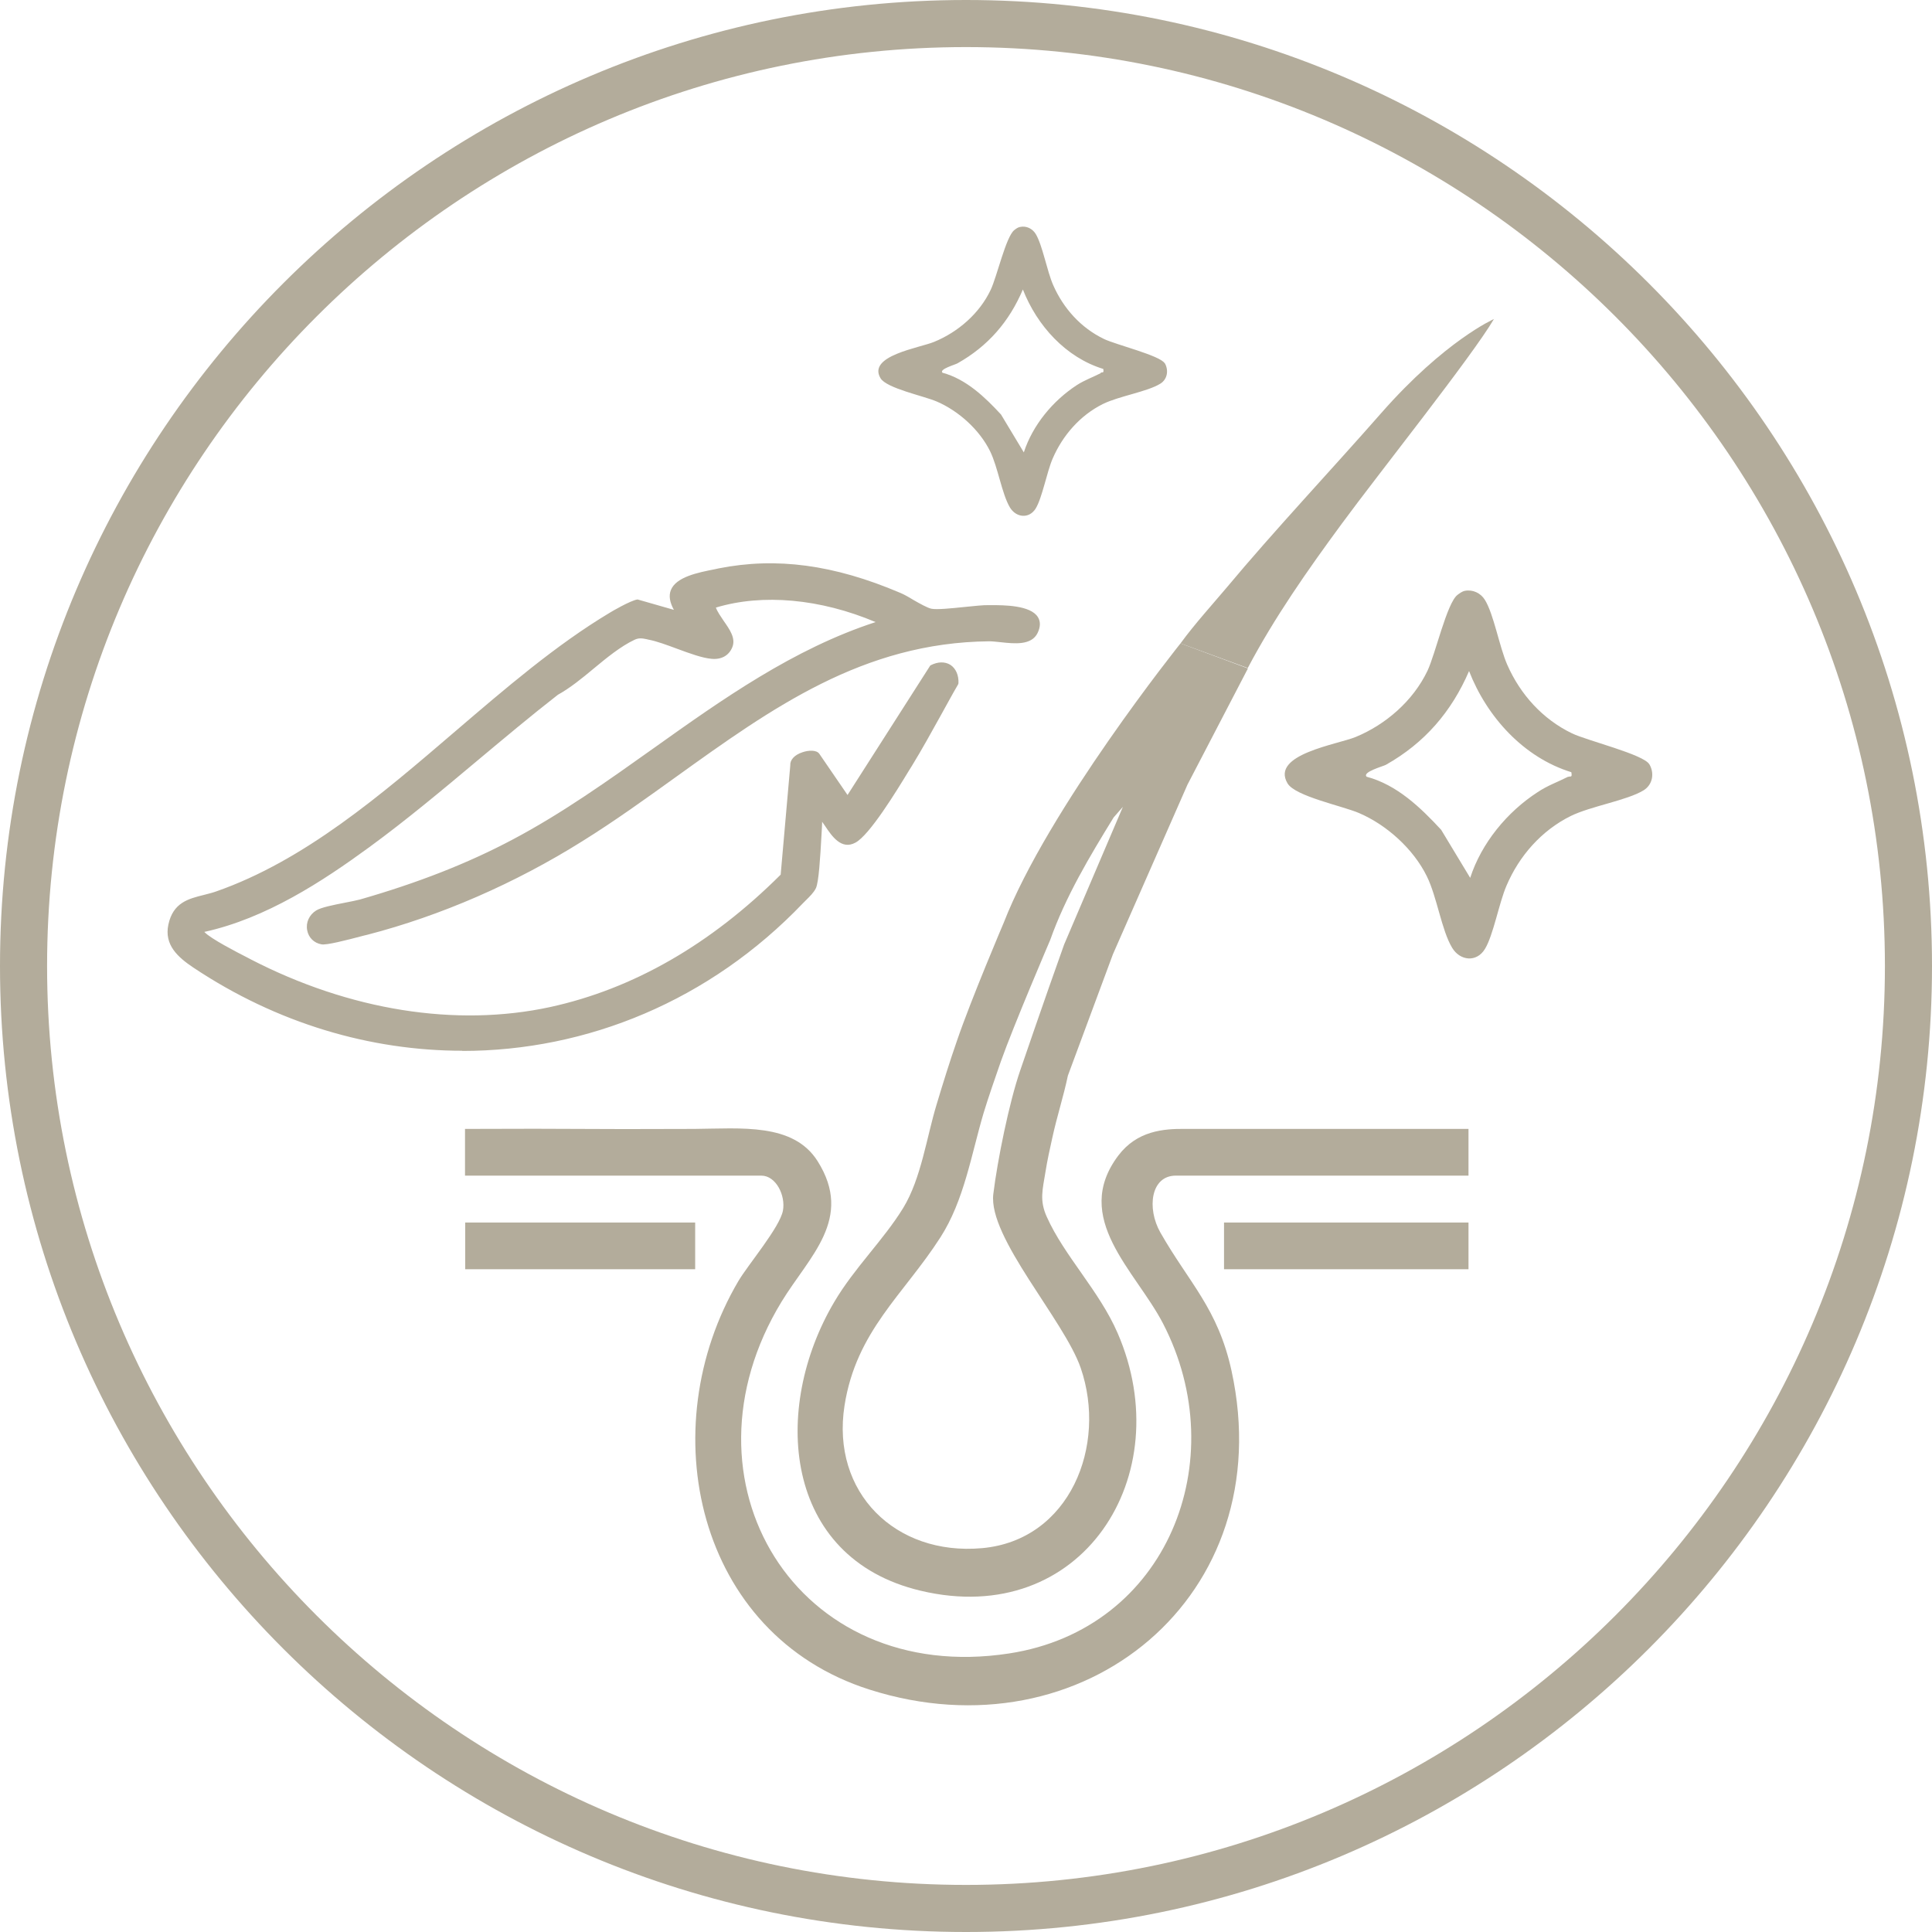
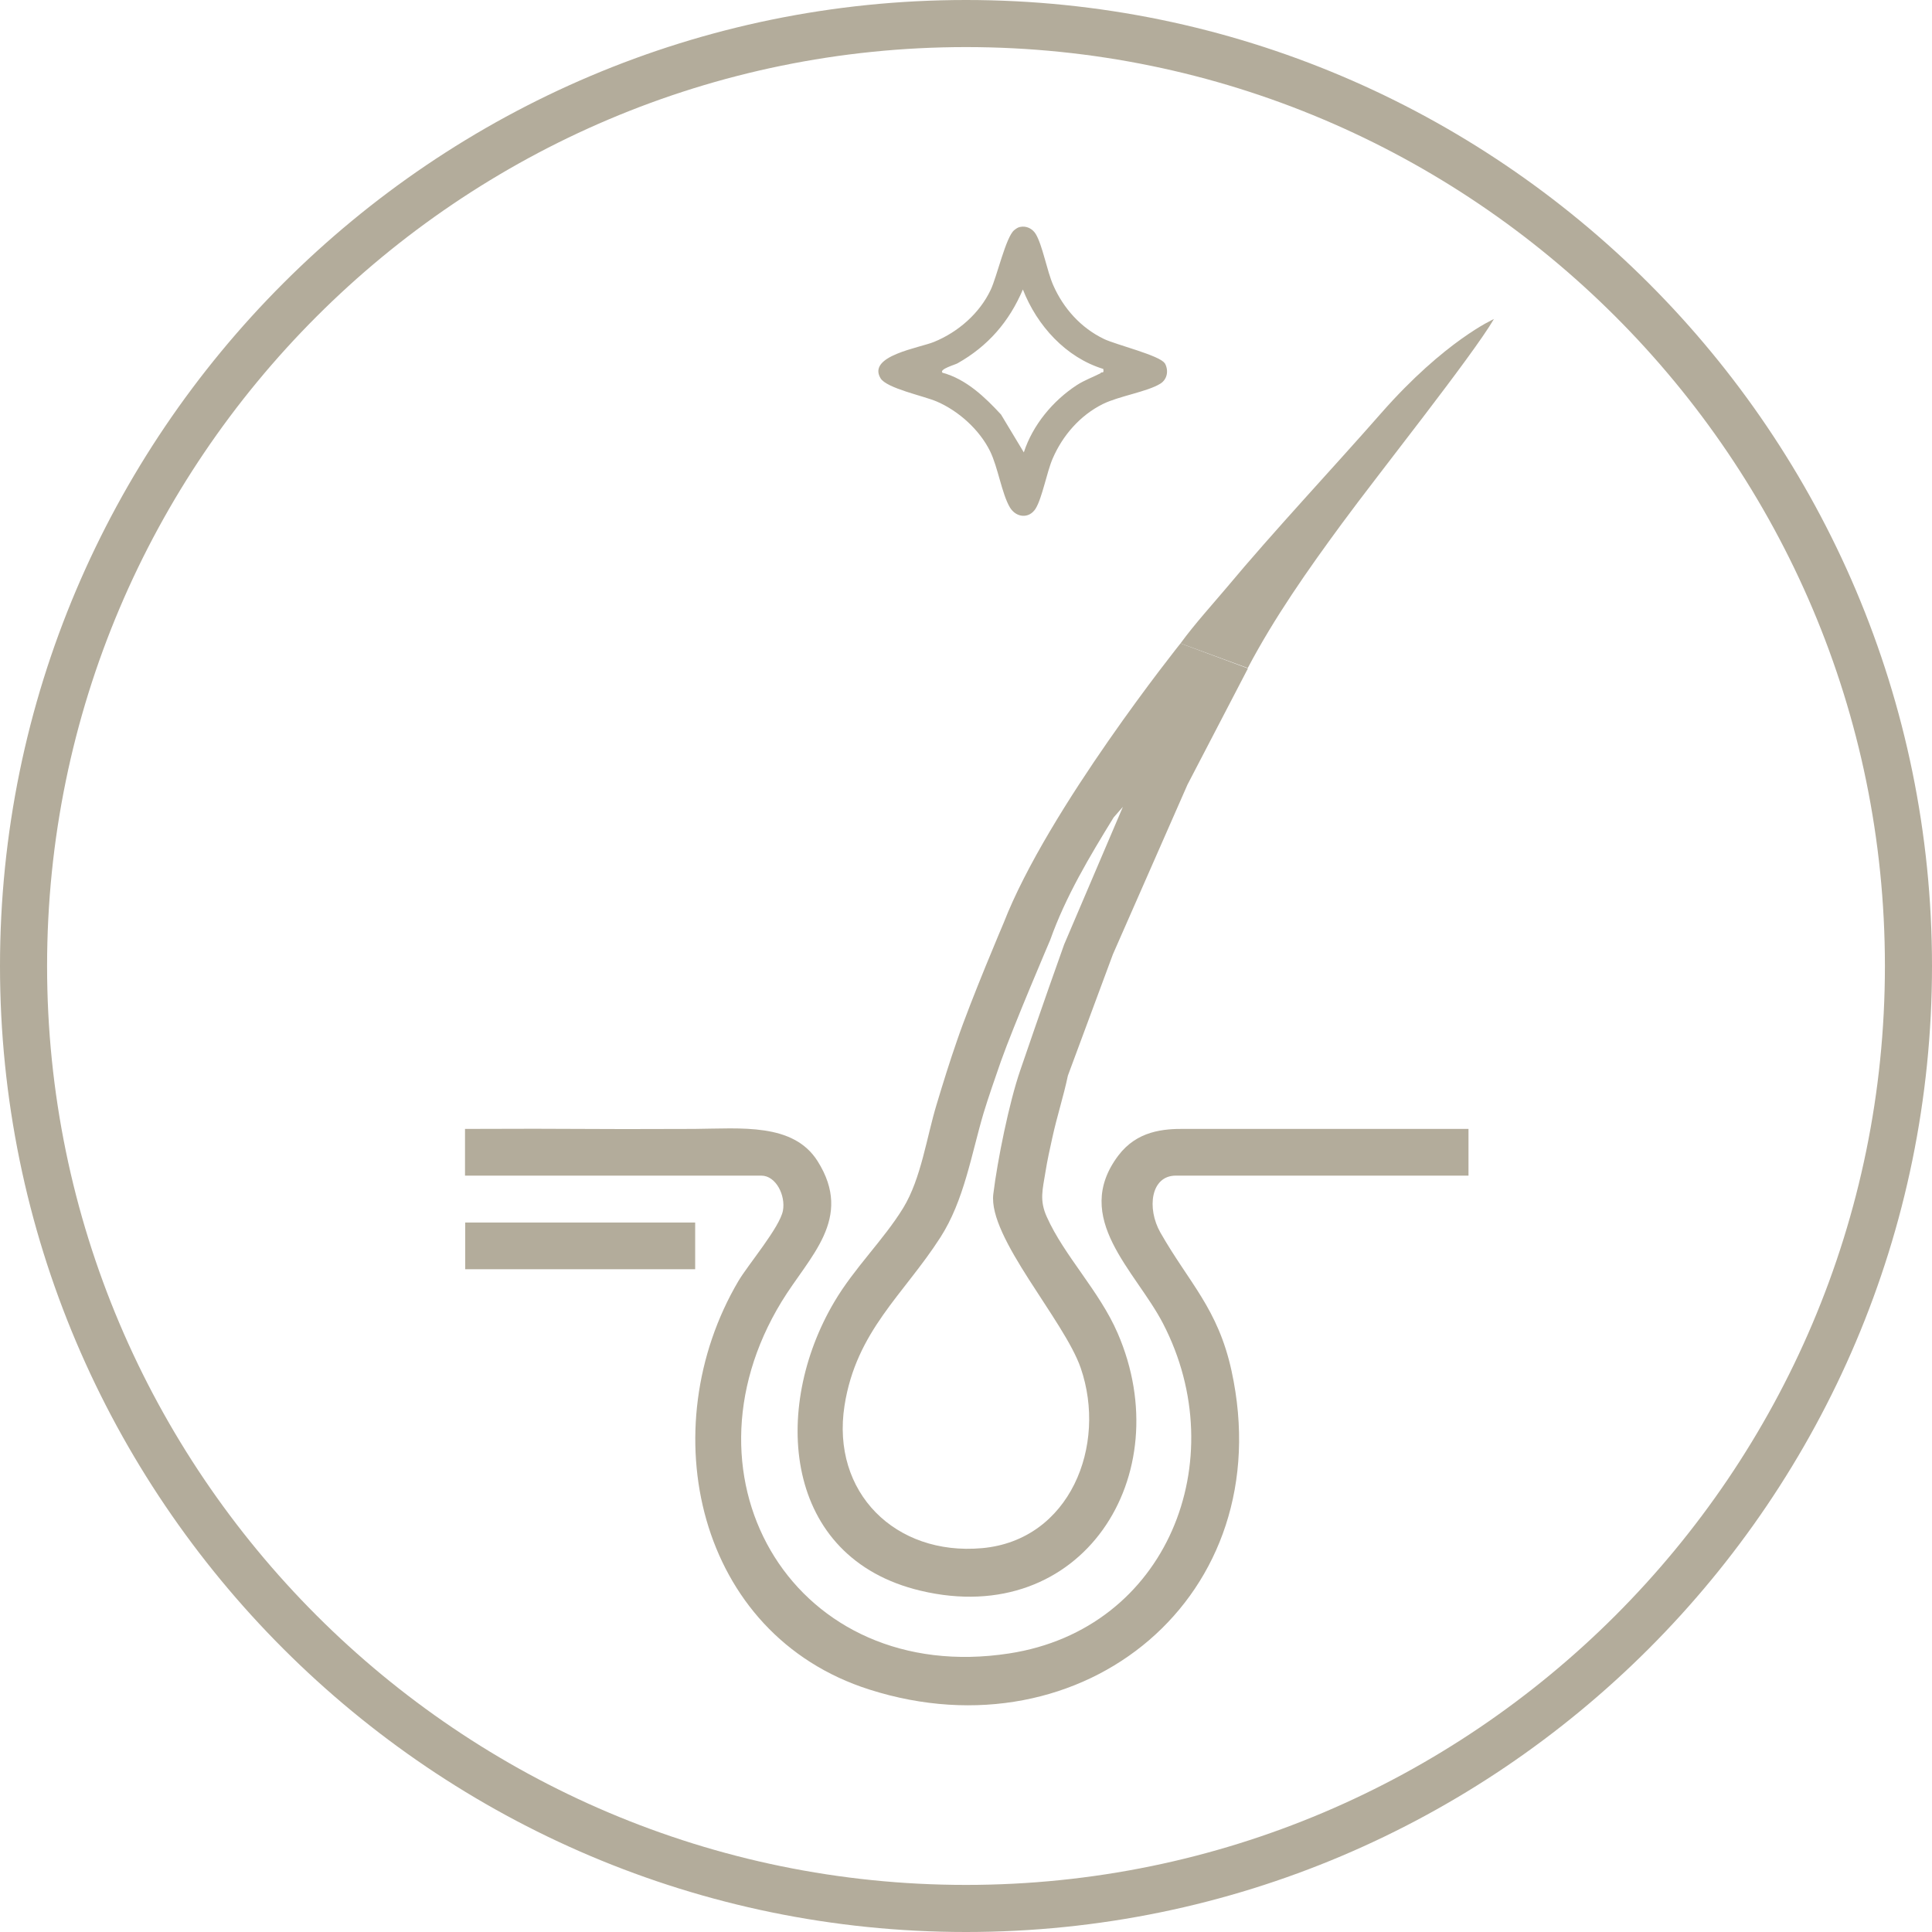
<svg xmlns="http://www.w3.org/2000/svg" id="Layer_2" data-name="Layer 2" viewBox="0 0 102.58 102.58">
  <defs>
    <style>
      .cls-1 {
        fill: #b3ac9b;
      }
    </style>
  </defs>
  <g id="ai">
    <g>
      <path class="cls-1" d="M51.29,102.58C23.01,102.58,0,79.57,0,51.29S23.01,0,51.29,0s51.29,23.01,51.29,51.29-23.01,51.29-51.29,51.29ZM51.29,2.5C24.39,2.5,2.5,24.39,2.5,51.29s21.89,48.79,48.79,48.79,48.79-21.89,48.79-48.79S78.19,2.5,51.29,2.5Z" />
      <g>
        <path class="cls-1" d="M62.98,59.94c-1.23-.02-2.61.11-3.6,1.41-2.51,3.33.92,6.12,2.37,8.92,3.76,7.25.24,16.23-8.17,17.52-11.3,1.74-17.88-9.17-12.08-18.68,1.47-2.41,3.84-4.4,1.91-7.46-1.29-2.04-4.06-1.73-6.56-1.71-6.33.03-5.83-.03-12.16,0v2.48h15.73c.78,0,1.3,1.05,1.15,1.86-.17.89-1.83,2.84-2.36,3.73-4.62,7.83-2.24,18.78,6.96,21.7,11.35,3.61,21.82-4.97,19.22-16.92-.72-3.31-2.26-4.68-3.78-7.35-.73-1.29-.51-3.02.82-3.02h15.54v-2.48h-14.99Z" />
        <path class="cls-1" d="M62.68,34.16c.75-1.03,1.81-2.2,2.44-2.95,2.51-3.01,5.65-6.35,8.21-9.27,3.39-3.86,5.99-5,5.99-5-1.16,1.98-6.15,8.24-8.08,10.87-1.81,2.46-3.57,4.97-4.99,7.66" />
        <path class="cls-1" d="M62.68,34.16s-7.04,8.79-9.39,14.84c0,0-1.73,4.06-2.48,6.26-.39,1.12-.74,2.25-1.08,3.38-.53,1.74-.82,3.93-1.77,5.49-1.04,1.7-2.6,3.19-3.66,4.99-3.34,5.64-2.75,13.6,4.58,15.34,8.57,2.04,13.74-6.12,10.46-13.68-.97-2.24-2.83-4.09-3.76-6.17-.4-.88-.22-1.46-.07-2.39.09-.58.24-1.26.37-1.84.24-1.1.59-2.17.82-3.27l2.39-6.44,3.96-9.01c1.49-2.87,3.21-6.17,3.21-6.17M52.13,82.2c-4.58.41-8.01-2.95-7.29-7.57.62-3.96,3.14-5.89,5.09-8.93,1.26-1.96,1.64-4.39,2.29-6.59.25-.83.65-1.97.92-2.75.68-1.92,2.62-6.45,2.62-6.45.82-2.31,2.09-4.43,3.37-6.51l.49-.56-3.12,7.31c-1.07,2.99-2.33,6.68-2.33,6.68-.59,1.71-1.21,4.77-1.43,6.57-.28,2.3,3.76,6.69,4.64,9.23,1.42,4.12-.57,9.15-5.24,9.57Z" />
        <rect class="cls-1" x="24.7" y="64.91" width="12.21" height="2.48" />
-         <rect class="cls-1" x="64.99" y="64.91" width="12.98" height="2.48" />
      </g>
-       <path class="cls-1" d="M87.57,40.58c-.29-.52-3.31-1.26-4.1-1.64-1.56-.75-2.75-2.07-3.44-3.64-.42-.95-.72-2.7-1.19-3.45-.22-.36-.64-.56-1.06-.48-.15.03-.28.13-.4.22-.56.44-1.17,3.15-1.59,4.03-.76,1.59-2.21,2.85-3.81,3.51-.97.4-4.53.92-3.62,2.46.4.69,2.92,1.2,3.8,1.58,1.47.63,2.89,1.91,3.6,3.36.54,1.1.78,2.86,1.34,3.79.42.7,1.3.79,1.74.07.45-.73.75-2.45,1.15-3.37.67-1.57,1.85-2.92,3.4-3.69,1.08-.53,3-.83,3.88-1.37.48-.3.58-.9.31-1.37ZM83.26,41.24c-.55.28-1.1.47-1.62.82-1.62,1.05-2.98,2.7-3.58,4.55l-1.54-2.55c-1.1-1.19-2.35-2.39-3.96-2.82-.24-.25.87-.55,1.02-.63,2.06-1.16,3.49-2.82,4.42-4.98.95,2.44,2.9,4.59,5.43,5.37.06.32-.05.19-.17.25Z" />
-       <path class="cls-1" d="M61.84,19.29c-.23-.41-2.6-.99-3.22-1.29-1.23-.59-2.16-1.63-2.7-2.86-.33-.75-.57-2.13-.93-2.72-.18-.29-.5-.44-.83-.37-.12.02-.22.1-.31.17-.44.35-.92,2.48-1.25,3.17-.59,1.25-1.73,2.24-3,2.76-.76.32-3.56.73-2.85,1.93.32.54,2.3.94,2.99,1.24,1.16.5,2.27,1.5,2.83,2.64.42.86.62,2.25,1.05,2.98.33.55,1.02.62,1.37.06.35-.58.59-1.93.9-2.65.53-1.23,1.46-2.3,2.67-2.9.85-.42,2.36-.65,3.05-1.08.37-.23.45-.7.24-1.08ZM58.45,19.81c-.43.22-.86.37-1.28.64-1.27.83-2.34,2.12-2.81,3.57l-1.21-2.01c-.86-.93-1.85-1.88-3.11-2.22-.19-.19.69-.43.8-.5,1.62-.91,2.75-2.22,3.47-3.92.75,1.92,2.28,3.61,4.27,4.22.04.25-.04.15-.14.2Z" />
+       <path class="cls-1" d="M61.84,19.29c-.23-.41-2.6-.99-3.22-1.29-1.23-.59-2.16-1.63-2.7-2.86-.33-.75-.57-2.13-.93-2.72-.18-.29-.5-.44-.83-.37-.12.02-.22.1-.31.17-.44.35-.92,2.48-1.25,3.17-.59,1.25-1.73,2.24-3,2.76-.76.32-3.56.73-2.85,1.93.32.54,2.3.94,2.99,1.24,1.16.5,2.27,1.5,2.83,2.64.42.86.62,2.25,1.05,2.98.33.55,1.02.62,1.37.06.35-.58.59-1.93.9-2.65.53-1.23,1.46-2.3,2.67-2.9.85-.42,2.36-.65,3.05-1.08.37-.23.45-.7.24-1.08M58.45,19.81c-.43.22-.86.37-1.28.64-1.27.83-2.34,2.12-2.81,3.57l-1.21-2.01c-.86-.93-1.85-1.88-3.11-2.22-.19-.19.69-.43.8-.5,1.62-.91,2.75-2.22,3.47-3.92.75,1.92,2.28,3.61,4.27,4.22.04.25-.04.15-.14.2Z" />
      <g>
-         <path class="cls-1" d="M45.04,42.41l4.47-7c.71-.37,1.33.05,1.29.85-.82,1.43-1.59,2.92-2.46,4.32-.55.89-2.17,3.62-2.95,4.04s-1.27-.62-1.64-1.12c-.08-.1-.11-.29-.25-.17.07.11.06.24.05.37-.05.63-.13,3-.33,3.39-.14.29-.44.53-.66.76-8.63,9.03-21.98,10.25-32.24,3.41-.76-.51-1.49-1.12-1.27-2.15.3-1.39,1.43-1.31,2.46-1.67,7.9-2.77,13.86-10.59,20.92-14.81.3-.18,1.13-.65,1.41-.68l2.21.63c-1.23-1.72.82-2.03,2.11-2.29,3.34-.67,6.48-.03,9.56,1.28.46.19,1.29.76,1.69.85.51.11,2.34-.19,3.09-.19s3.13-.05,2.47,1.3c-.38.78-1.7.37-2.46.37-8.87.09-14.59,6.2-21.67,10.64-3.46,2.17-7.42,3.92-11.37,4.95-.42.11-2.09.57-2.39.51-.77-.14-.93-1.14-.24-1.57.37-.23,1.75-.42,2.28-.57,2.81-.8,5.56-1.83,8.15-3.2,6.7-3.55,12.21-9.36,19.56-11.64-2.76-1.23-6.07-1.79-8.99-.87.15.69,1.19,1.45.92,2.14-.17.42-.54.57-.97.53-.88-.08-2.38-.84-3.34-1.02-.29-.05-.52-.12-.81.02-1.41.67-2.7,2.15-4.08,2.93-3.38,2.62-6.56,5.57-10.02,8.09-2.61,1.9-5.54,3.78-8.72,4.48-.15.08-.16.11-.04.24.36.39,1.91,1.16,2.46,1.45,4.85,2.51,10.6,3.72,15.99,2.55,4.76-1.03,8.91-3.67,12.34-7.09l.52-5.85c-.03-.57,1.12-.84,1.31-.56l1.61,2.35Z" />
-         <path class="cls-1" d="M24.56,55.79c-4.89,0-9.85-1.45-14.3-4.42-.82-.55-1.55-1.2-1.32-2.28.25-1.17,1.07-1.37,1.87-1.57.22-.06.45-.11.67-.19,4.69-1.64,8.75-5.12,12.68-8.49,2.64-2.26,5.36-4.6,8.22-6.31.04-.03,1.1-.65,1.46-.7h.02s1.92.55,1.92.55c-.22-.4-.28-.75-.16-1.05.28-.7,1.43-.93,2.35-1.11l.18-.04c3.07-.61,6.13-.2,9.63,1.29.2.08.45.22.71.38.35.2.74.42.96.47.28.06,1.06-.02,1.74-.09.52-.05,1.02-.11,1.32-.1h.11c.68,0,2.1,0,2.49.64.14.23.14.51-.02.84-.32.66-1.22.57-1.94.49-.22-.02-.44-.05-.62-.05h-.02c-6.68.07-11.51,3.53-16.63,7.21-1.6,1.15-3.25,2.34-4.97,3.41-3.56,2.23-7.5,3.95-11.4,4.96l-.17.04c-1.02.27-2.01.52-2.27.47-.4-.07-.69-.36-.76-.75-.08-.41.11-.82.48-1.05.26-.16.9-.29,1.52-.41.31-.06.61-.12.8-.17,3.07-.88,5.73-1.92,8.12-3.19,2.61-1.38,5.08-3.14,7.47-4.84,3.65-2.6,7.43-5.28,11.79-6.7-2.93-1.24-6-1.52-8.48-.77.08.22.25.46.41.7.32.46.66.93.46,1.41-.18.44-.58.66-1.1.61-.49-.04-1.17-.29-1.82-.53-.54-.2-1.1-.41-1.54-.49l-.08-.02c-.24-.05-.42-.08-.65.03-.74.35-1.47.95-2.17,1.53-.61.51-1.25,1.03-1.9,1.39-1.44,1.12-2.88,2.33-4.28,3.5-1.85,1.55-3.76,3.15-5.73,4.59-2.49,1.82-5.48,3.78-8.76,4.5,0,0,0,0,0,0,0,0,.01.02.02.02.32.34,1.69,1.05,2.28,1.35l.15.08c5.26,2.72,10.91,3.62,15.91,2.54,4.4-.96,8.52-3.32,12.24-7.03l.51-5.8c-.02-.29.22-.56.65-.7.32-.11.74-.13.89.08l1.5,2.19,4.39-6.87.03-.02c.37-.19.75-.2,1.04-.02.29.19.45.55.43.98l-.02.06c-.31.53-.6,1.07-.9,1.61-.5.9-1.01,1.83-1.55,2.71l-.15.24c-.68,1.12-2.1,3.44-2.85,3.84-.75.41-1.26-.36-1.61-.88-.06-.08-.11-.16-.16-.23,0,.03,0,.06,0,.08,0,.14-.02.34-.03.58-.07,1.28-.15,2.56-.3,2.87-.12.24-.32.43-.51.62-.06.06-.12.12-.17.17-4.95,5.18-11.46,7.85-18.1,7.85ZM33.85,32.08c-.25.05-.95.43-1.34.66-2.84,1.7-5.56,4.03-8.18,6.28-3.94,3.38-8.02,6.88-12.76,8.54-.23.08-.47.14-.7.2-.79.2-1.47.37-1.69,1.38-.21.98.52,1.56,1.22,2.02,10.37,6.91,23.56,5.52,32.08-3.4.06-.06.12-.12.18-.18.18-.17.36-.35.46-.55.14-.29.23-1.9.28-2.77.01-.25.02-.45.03-.58,0-.12.02-.22-.03-.29l-.06-.09.08-.07c.06-.06.13-.08.2-.07.11.02.16.11.2.19.01.02.03.05.04.07.06.08.13.19.2.29.42.62.78,1.07,1.28.79.69-.37,2.13-2.74,2.75-3.75l.15-.24c.54-.88,1.05-1.81,1.55-2.7.29-.53.59-1.06.89-1.59.01-.33-.1-.59-.31-.73-.21-.13-.48-.12-.76.01l-4.55,7.13-1.72-2.5c-.04-.07-.3-.1-.61.01-.24.08-.49.25-.48.47l-.52,5.91-.03.03c-3.76,3.76-7.93,6.16-12.4,7.13-5.05,1.1-10.76.19-16.08-2.56l-.15-.08c-.7-.36-2-1.03-2.35-1.4-.07-.07-.13-.15-.11-.24.02-.1.12-.15.19-.19,3.26-.72,6.23-2.66,8.7-4.47,1.97-1.43,3.87-3.03,5.72-4.58,1.4-1.17,2.84-2.38,4.3-3.51.65-.36,1.27-.88,1.88-1.38.71-.59,1.45-1.2,2.22-1.56.3-.14.55-.1.8-.05l.08.02c.45.08,1.03.29,1.58.5.64.24,1.29.48,1.76.52.42.04.71-.11.85-.45.14-.35-.14-.75-.44-1.17-.21-.29-.42-.6-.49-.9l-.02-.11.11-.03c2.65-.83,5.96-.51,9.08.88l.3.14-.32.1c-4.46,1.38-8.31,4.12-12.04,6.77-2.4,1.7-4.88,3.47-7.5,4.86-2.41,1.28-5.08,2.33-8.17,3.21-.2.06-.5.12-.82.18-.54.11-1.22.24-1.43.38-.34.21-.42.55-.37.79.05.29.27.5.56.55.25.04,1.68-.34,2.16-.46l.17-.05c3.87-1.01,7.79-2.71,11.33-4.93,1.71-1.07,3.36-2.26,4.96-3.4,5.15-3.7,10.01-7.19,16.77-7.25.2,0,.42.02.67.05.68.07,1.44.15,1.68-.35.12-.25.13-.44.04-.6-.32-.51-1.7-.52-2.28-.52h-.11s-.01,0-.02,0c-.3,0-.77.05-1.27.1-.74.08-1.5.16-1.82.08-.25-.06-.65-.28-1.03-.5-.26-.15-.5-.28-.68-.36-3.46-1.47-6.48-1.88-9.49-1.27l-.18.04c-.82.16-1.93.38-2.16.96-.11.28,0,.65.31,1.1l.21.29-2.53-.72Z" />
-       </g>
+         </g>
    </g>
  </g>
</svg>